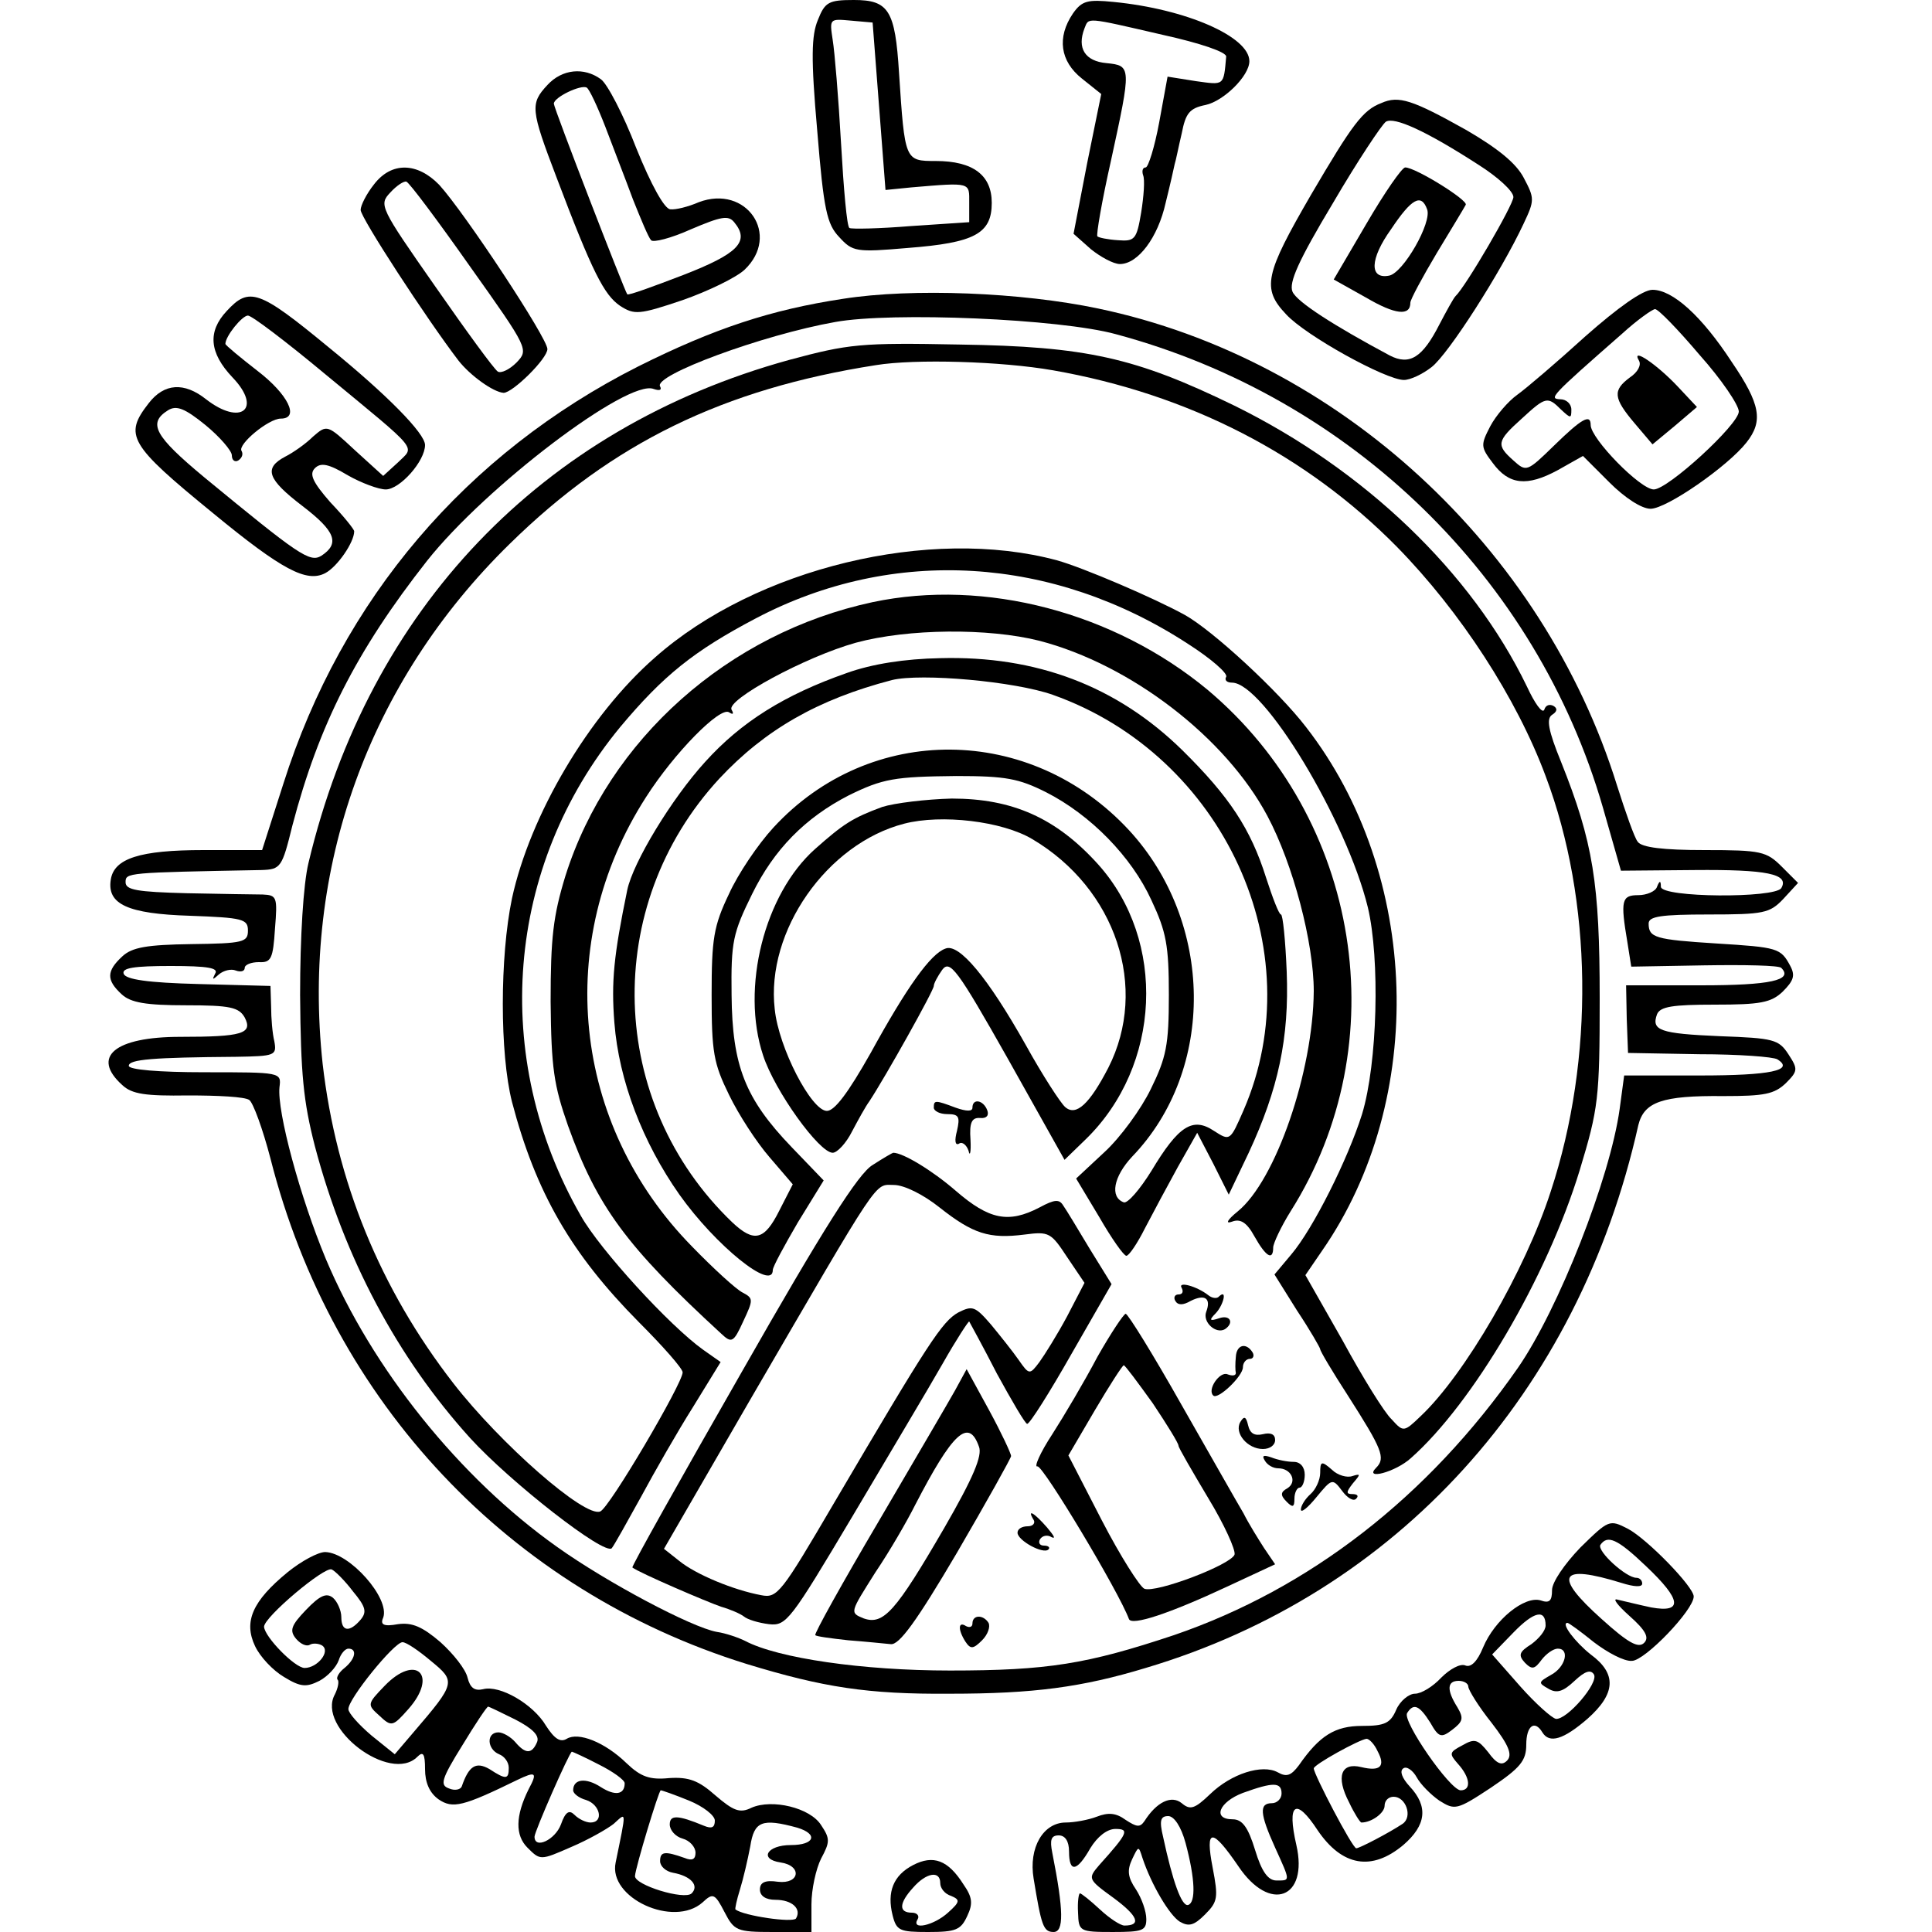
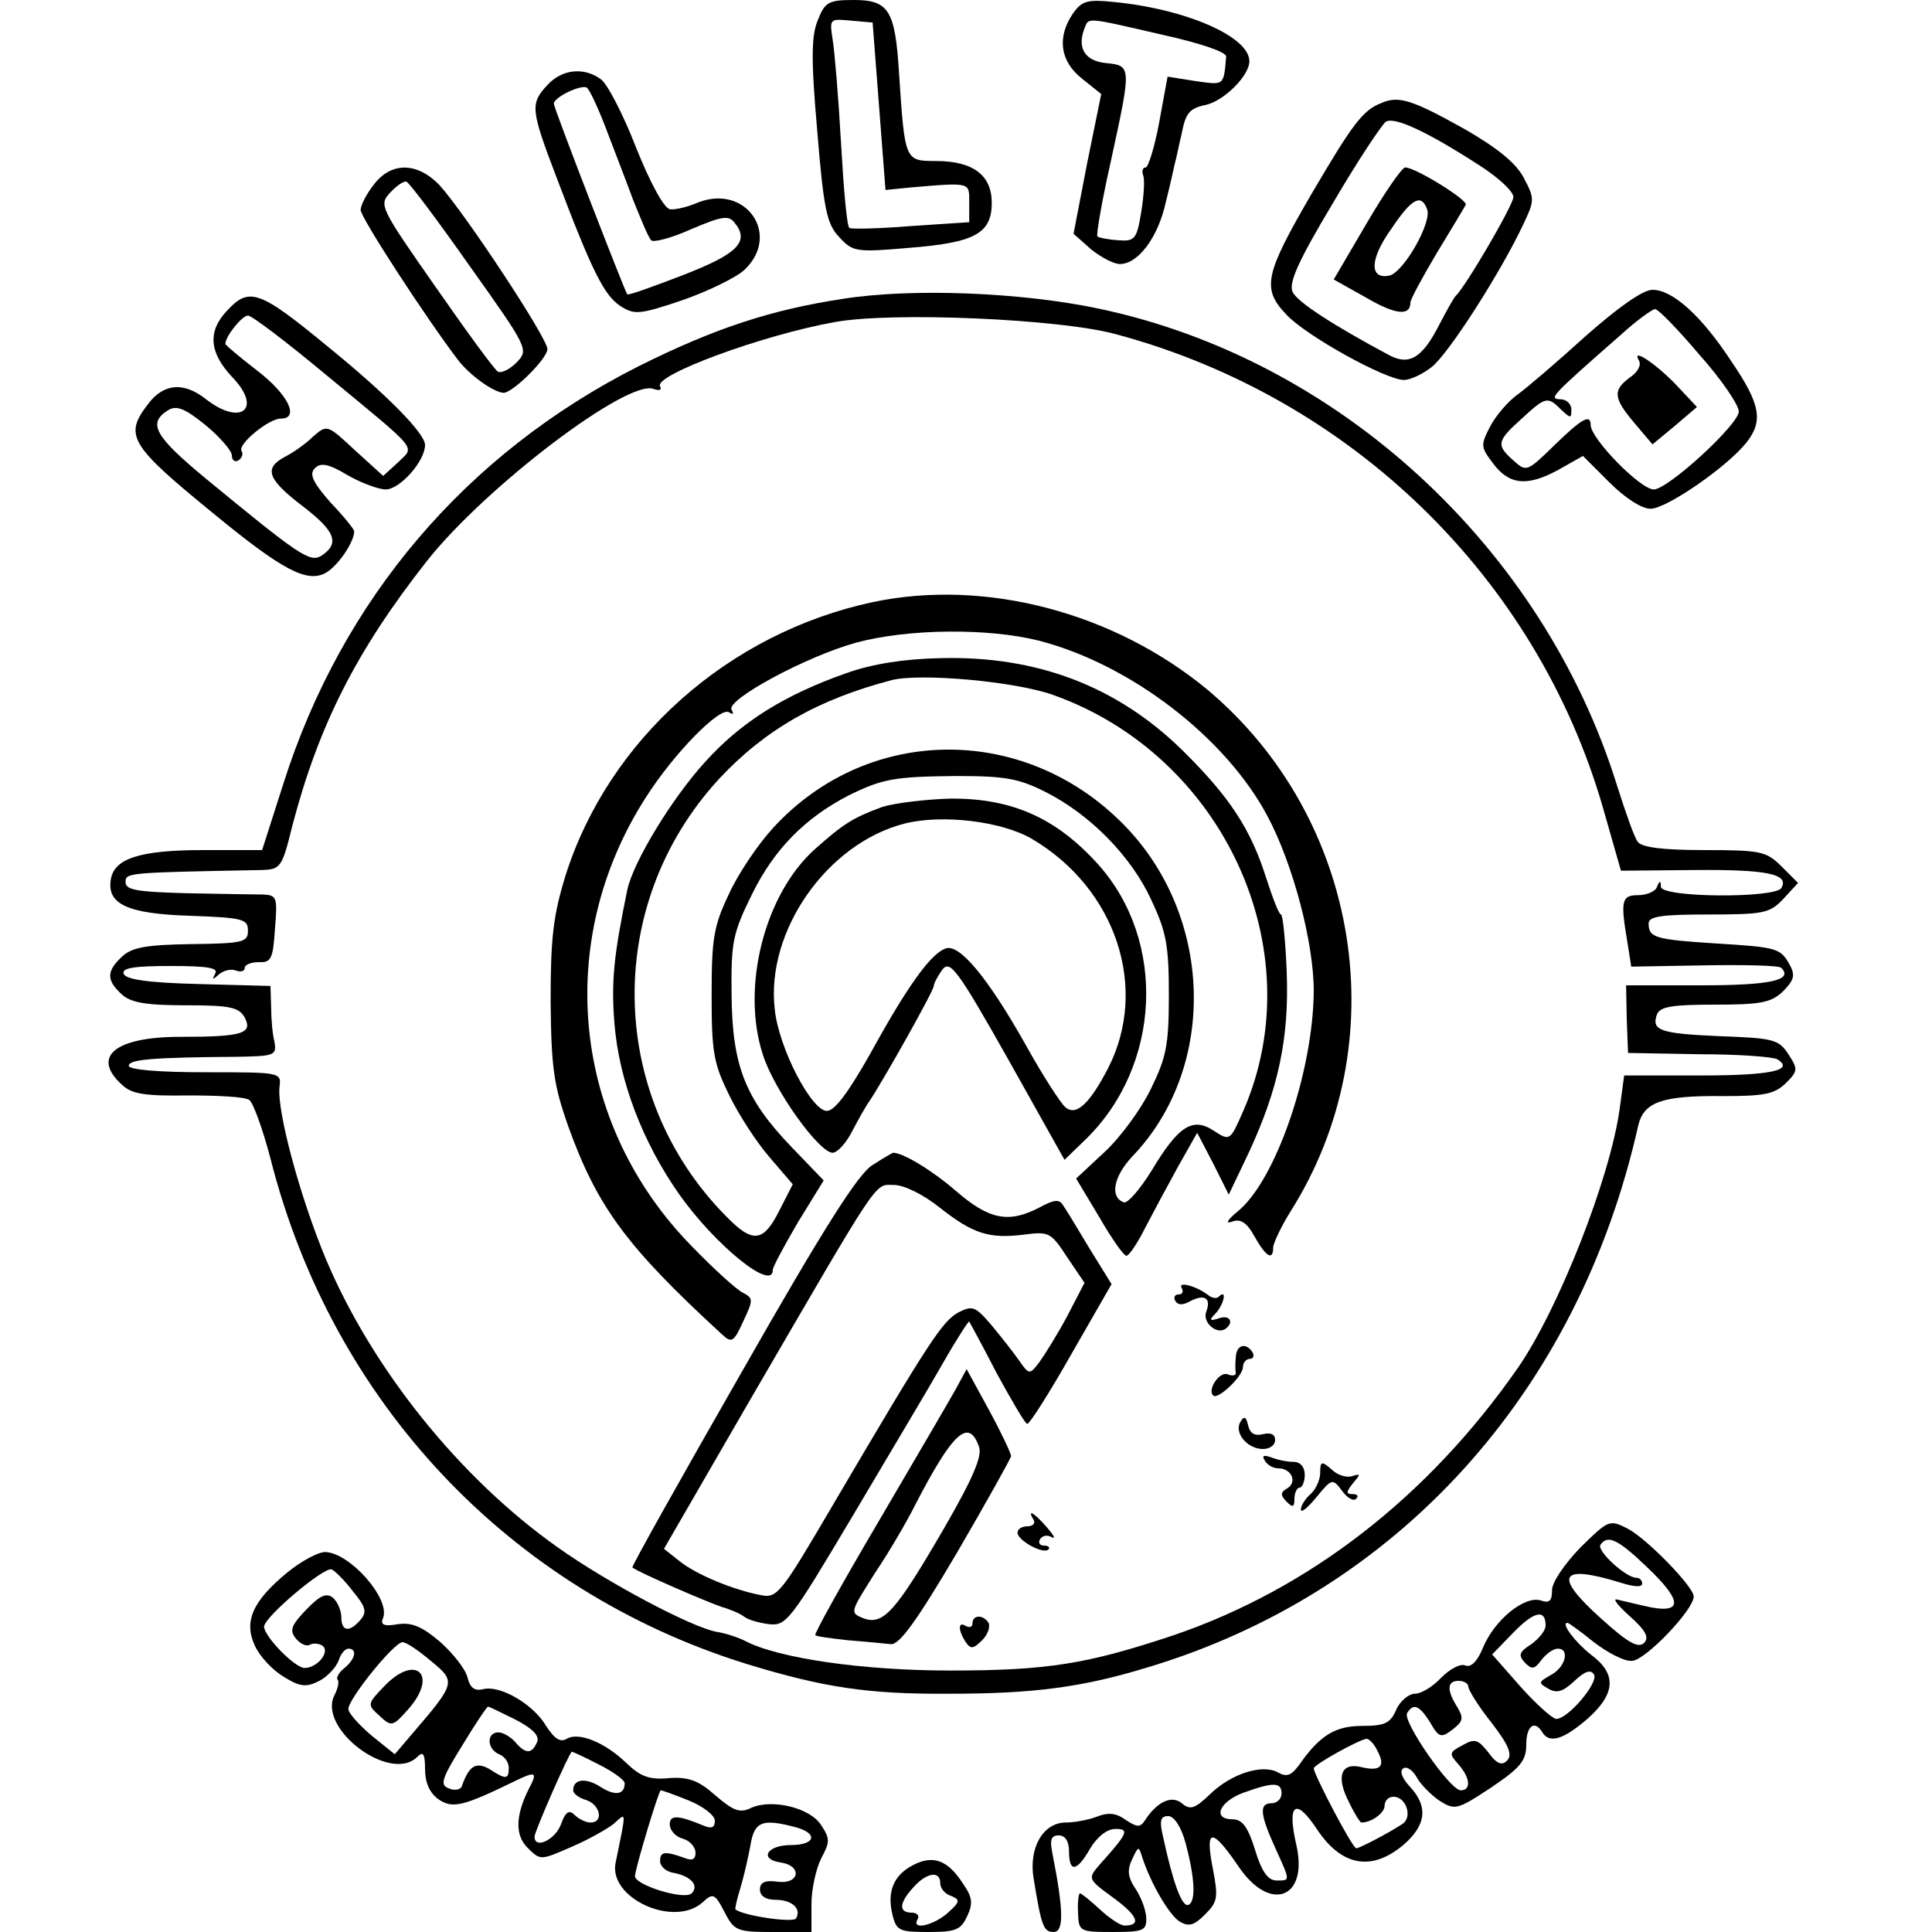
<svg xmlns="http://www.w3.org/2000/svg" version="1.0" width="300pt" height="300pt" viewBox="0 0 300 300" preserveAspectRatio="xMidYMid meet">
  <g transform="translate(0,300) scale(0.1,-0.1)" fill="#000000" stroke="none">
    <path d="M1270 2969 c-10 -24 -11 -59 -1 -172 10 -123 15 -145 34 -165 21 -23 26 -24 107 -17 103 8 130 22 130 70 0 43 -29 65 -87 65 -48 0 -48 0 -57 137 -6 97 -16 113 -70 113 -39 0 -45 -3 -56 -31z m95 -134 l10 -130 40 4 c94 8 90 8 90 -24 l0 -30 -90 -6 c-49 -4 -93 -5 -96 -3 -4 2 -9 61 -13 131 -4 71 -10 143 -13 161 -5 33 -5 33 28 30 l34 -3 10 -130z" />
    <path d="M1666 2979 c-25 -37 -20 -74 14 -101 l30 -24 -22 -108 -21 -109 27 -24 c15 -12 35 -23 45 -23 28 0 59 41 71 95 7 28 13 55 14 60 2 6 6 27 11 48 6 31 12 39 37 44 28 6 68 45 68 68 0 38 -98 81 -211 92 -40 4 -49 2 -63 -18z m139 -33 c59 -13 100 -27 99 -34 -4 -46 -3 -44 -47 -38 l-44 7 -13 -71 c-7 -38 -17 -70 -21 -70 -5 0 -6 -6 -4 -12 3 -7 1 -33 -3 -58 -7 -42 -10 -45 -36 -43 -16 1 -30 4 -32 6 -2 2 7 55 21 117 32 147 32 148 -7 152 -33 3 -46 23 -34 54 7 17 0 18 121 -10z" />
    <path d="M850 2868 c-27 -29 -26 -38 14 -143 56 -148 74 -183 99 -200 22 -14 29 -14 97 9 40 14 83 35 96 47 57 54 3 133 -71 105 -16 -7 -36 -12 -44 -11 -9 0 -30 38 -53 95 -20 52 -45 100 -55 107 -26 19 -60 16 -83 -9z m90 -65 c12 -32 32 -83 43 -113 12 -30 24 -59 28 -63 3 -4 31 3 62 17 47 20 58 22 67 11 25 -30 6 -49 -79 -82 -47 -18 -85 -32 -87 -30 -4 5 -114 289 -114 296 0 10 42 30 51 25 4 -2 17 -30 29 -61z" />
    <path d="M2145 2840 c-29 -11 -45 -33 -109 -142 -72 -124 -77 -146 -39 -186 30 -33 155 -102 183 -102 10 0 29 9 43 20 26 20 108 148 143 223 17 36 17 39 0 71 -12 23 -41 46 -89 74 -84 47 -105 54 -132 42z m151 -96 c30 -19 54 -41 54 -50 0 -12 -74 -139 -90 -154 -3 -3 -14 -23 -25 -44 -26 -51 -46 -64 -77 -48 -86 46 -144 83 -151 99 -6 14 9 48 63 138 38 65 76 122 82 126 13 8 62 -14 144 -67z" />
    <path d="M2122 2653 l-51 -87 50 -28 c46 -27 69 -29 69 -8 0 5 19 40 41 77 23 38 43 71 45 75 4 7 -78 58 -94 58 -5 0 -32 -39 -60 -87z m94 22 c8 -20 -37 -99 -59 -103 -31 -6 -30 26 3 72 32 48 47 56 56 31z" />
    <path d="M581 2714 c-12 -15 -21 -33 -21 -40 0 -12 103 -170 152 -234 18 -23 54 -49 70 -50 14 0 68 53 68 68 0 17 -128 211 -168 255 -34 35 -74 36 -101 1z m149 -128 c91 -128 91 -129 72 -149 -11 -11 -24 -17 -29 -14 -6 4 -49 63 -97 132 -86 123 -88 127 -70 146 10 11 21 18 25 17 5 -2 49 -61 99 -132z" />
    <path d="M1309 2536 c-112 -17 -200 -46 -318 -105 -267 -135 -460 -361 -551 -648 l-33 -103 -91 0 c-99 0 -139 -13 -144 -46 -6 -38 26 -53 123 -56 82 -3 90 -5 90 -23 0 -18 -7 -20 -88 -21 -69 -1 -92 -5 -107 -19 -25 -23 -25 -37 -1 -59 14 -13 38 -17 100 -17 68 0 82 -3 91 -19 13 -25 -4 -30 -100 -30 -102 0 -139 -31 -90 -75 15 -14 36 -17 102 -16 46 0 88 -2 95 -7 6 -4 21 -45 33 -91 96 -379 372 -671 740 -785 118 -36 187 -47 315 -46 130 0 205 10 304 40 390 116 672 427 765 843 9 36 37 46 132 45 64 0 79 3 97 20 19 19 19 22 4 45 -15 23 -23 25 -106 28 -94 4 -107 9 -98 34 5 12 24 15 90 15 70 0 87 3 105 20 17 17 20 25 12 40 -15 28 -19 29 -115 35 -95 6 -105 9 -105 31 0 11 19 14 93 14 86 0 95 2 116 24 l23 25 -25 25 c-24 24 -32 26 -120 26 -64 0 -98 4 -104 13 -5 6 -19 46 -32 87 -115 370 -433 663 -806 741 -119 25 -288 32 -396 15z m424 -55 c365 -98 653 -378 756 -735 l28 -98 114 1 c112 1 148 -6 135 -28 -10 -16 -186 -15 -187 2 0 10 -2 10 -6 0 -2 -7 -16 -13 -29 -13 -26 0 -28 -8 -17 -73 l6 -38 113 2 c63 1 117 0 120 -4 19 -19 -17 -27 -124 -27 l-117 0 1 -52 2 -53 111 -2 c60 0 115 -4 121 -8 27 -17 -11 -25 -120 -25 l-118 0 -7 -52 c-15 -108 -95 -311 -158 -402 -140 -201 -324 -343 -534 -415 -135 -45 -196 -55 -348 -55 -135 0 -267 19 -318 46 -10 5 -30 12 -44 14 -39 7 -171 77 -248 132 -151 107 -287 276 -359 447 -40 96 -76 229 -72 267 3 23 2 23 -116 23 -72 0 -118 4 -118 10 0 10 37 13 167 14 60 1 63 2 59 24 -3 12 -5 36 -5 54 l-1 32 -112 3 c-78 2 -113 7 -116 16 -3 9 16 12 73 12 58 0 75 -3 69 -12 -5 -10 -4 -10 6 -1 7 6 19 9 26 6 8 -3 14 -1 14 4 0 5 10 9 22 9 19 -1 22 5 25 52 4 49 3 52 -19 53 -13 0 -66 1 -118 2 -77 2 -95 5 -95 17 0 15 1 15 211 19 30 1 32 4 48 69 41 156 99 271 209 411 91 115 312 283 352 267 9 -3 13 -2 10 4 -11 17 159 80 272 100 88 16 349 5 436 -19z" />
-     <path d="M1225 2441 c-384 -106 -652 -386 -746 -781 -8 -33 -13 -115 -13 -205 1 -123 5 -165 23 -235 46 -174 128 -328 241 -453 63 -69 209 -183 220 -171 4 5 24 41 45 79 21 39 57 102 81 140 l43 70 -27 19 c-52 37 -160 155 -190 208 -141 246 -117 543 61 759 67 80 114 118 211 169 213 112 461 97 671 -40 36 -23 62 -46 59 -51 -3 -5 1 -9 9 -9 49 0 178 -214 211 -349 19 -80 15 -242 -9 -321 -22 -70 -76 -178 -110 -218 l-26 -31 35 -56 c20 -30 36 -58 36 -60 0 -3 19 -35 43 -72 53 -83 59 -97 44 -112 -20 -20 30 -7 54 15 96 85 211 280 262 447 29 96 31 111 31 267 0 178 -10 242 -60 367 -20 49 -23 67 -14 73 8 5 9 10 2 14 -6 3 -12 1 -14 -6 -3 -7 -15 10 -27 36 -86 178 -253 337 -454 436 -154 75 -230 92 -427 95 -154 3 -172 1 -265 -24z m410 -16 c211 -37 393 -131 534 -274 99 -101 186 -235 231 -356 73 -193 76 -439 8 -645 -40 -124 -134 -285 -202 -349 -26 -25 -27 -25 -45 -5 -11 10 -45 65 -76 122 l-58 102 26 38 c163 235 153 584 -25 813 -43 56 -145 150 -188 174 -47 26 -159 74 -199 85 -197 53 -467 -12 -624 -151 -103 -90 -194 -245 -222 -374 -19 -91 -19 -241 0 -316 37 -141 92 -236 197 -342 37 -37 68 -72 68 -78 0 -17 -114 -211 -128 -216 -24 -10 -155 105 -228 199 -114 147 -182 314 -203 496 -33 303 71 593 291 808 159 156 331 240 568 277 61 10 195 6 275 -8z" />
    <path d="M1355 2065 c-224 -48 -410 -213 -477 -425 -19 -62 -23 -96 -23 -195 1 -104 5 -130 27 -193 45 -125 90 -187 238 -323 16 -15 19 -14 34 19 16 34 16 36 -1 45 -10 5 -45 37 -78 71 -187 190 -216 474 -72 698 44 69 115 141 129 132 6 -4 8 -3 4 4 -9 15 114 82 193 104 81 22 206 23 285 3 142 -37 289 -150 354 -272 40 -75 72 -197 72 -272 -1 -125 -59 -294 -118 -342 -16 -13 -20 -20 -9 -16 13 5 23 -1 35 -23 18 -32 29 -38 29 -17 0 6 12 32 27 56 165 261 109 610 -129 810 -145 120 -345 173 -520 136z" />
    <path d="M1315 1955 c-97 -34 -164 -76 -220 -138 -52 -57 -112 -156 -121 -199 -21 -102 -25 -142 -20 -206 7 -90 44 -186 101 -267 56 -79 145 -151 145 -117 0 5 18 38 39 74 l40 65 -50 52 c-72 75 -92 126 -93 236 -1 83 2 96 32 157 34 69 82 118 150 153 53 26 71 29 167 30 77 0 97 -4 139 -25 69 -35 133 -100 164 -168 23 -49 27 -70 27 -147 0 -78 -4 -97 -28 -146 -15 -31 -47 -75 -72 -98 l-44 -41 36 -60 c19 -33 38 -60 42 -60 4 0 17 19 29 43 12 23 35 66 51 95 l30 53 25 -48 24 -48 31 65 c46 99 63 178 59 281 -2 49 -6 89 -9 89 -3 0 -13 26 -23 57 -24 76 -57 126 -130 198 -102 100 -227 147 -376 143 -55 -1 -106 -9 -145 -23z m320 -34 c265 -94 404 -396 296 -645 -21 -48 -21 -48 -46 -32 -33 22 -55 8 -97 -62 -18 -29 -37 -51 -43 -49 -22 8 -16 40 13 71 130 135 127 364 -5 507 -153 165 -402 167 -552 4 -24 -26 -55 -72 -69 -103 -24 -50 -27 -70 -27 -157 0 -89 3 -106 27 -155 15 -31 43 -74 63 -97 l36 -42 -21 -41 c-23 -46 -39 -50 -73 -18 -194 186 -203 491 -20 689 71 76 153 123 268 153 45 11 191 -2 250 -23z" />
    <path d="M1370 1747 c-46 -17 -60 -26 -104 -65 -79 -70 -116 -216 -81 -321 18 -55 87 -151 108 -151 7 0 21 15 30 33 9 17 21 39 27 47 25 38 100 172 100 179 0 4 6 15 13 25 12 16 23 2 102 -138 l88 -157 33 32 c117 114 126 308 19 427 -65 72 -133 102 -227 102 -40 -1 -89 -7 -108 -13z m233 -50 c130 -77 181 -231 118 -355 -29 -56 -50 -76 -67 -61 -7 6 -35 49 -61 96 -59 105 -104 159 -125 150 -23 -8 -60 -60 -116 -162 -35 -62 -56 -90 -68 -90 -24 0 -75 98 -81 158 -14 121 81 257 201 288 58 15 152 4 199 -24z" />
-     <path d="M1450 1280 c0 -5 9 -10 21 -10 18 0 20 -4 15 -26 -4 -15 -3 -23 3 -20 5 4 12 -2 15 -11 2 -10 4 -2 3 17 -2 27 2 35 15 34 10 -1 14 4 11 12 -6 16 -23 19 -23 4 0 -6 -9 -6 -26 0 -32 12 -34 12 -34 0z" />
+     <path d="M1450 1280 z" />
    <path d="M1355 1191 c-22 -13 -76 -98 -203 -321 -95 -166 -172 -303 -170 -304 10 -8 117 -54 138 -61 14 -4 30 -11 35 -15 6 -5 23 -10 39 -12 27 -3 33 5 130 168 55 93 119 200 140 237 21 37 40 66 41 65 1 -2 21 -38 43 -81 23 -42 44 -78 47 -78 4 0 35 49 69 109 l62 108 -34 55 c-18 30 -36 60 -41 67 -6 10 -13 10 -37 -3 -48 -25 -78 -19 -130 26 -37 32 -82 59 -97 59 -1 0 -15 -8 -32 -19z m104 -66 c52 -41 77 -49 132 -42 38 5 41 3 66 -35 l27 -40 -27 -52 c-15 -28 -35 -60 -43 -71 -15 -20 -16 -20 -32 3 -9 13 -29 38 -43 55 -25 29 -29 30 -51 19 -25 -14 -46 -46 -193 -296 -82 -140 -88 -148 -113 -143 -43 8 -101 32 -127 53 l-24 19 133 230 c206 354 193 335 224 335 16 0 46 -15 71 -35z" />
    <path d="M1835 1000 c3 -6 1 -10 -5 -10 -6 0 -8 -5 -5 -10 4 -7 12 -7 24 0 22 11 32 4 24 -17 -6 -16 15 -35 29 -27 15 10 8 23 -9 17 -15 -5 -16 -3 -5 8 12 13 18 38 5 26 -3 -4 -11 -3 -17 2 -18 14 -48 22 -41 11z" />
-     <path d="M1704 893 c-20 -38 -52 -92 -70 -120 -19 -29 -29 -52 -23 -50 9 1 126 -194 142 -237 4 -11 62 8 154 51 l73 34 -17 25 c-9 14 -24 38 -32 54 -9 15 -52 91 -96 168 -44 78 -83 141 -87 142 -3 0 -23 -30 -44 -67z m86 -72 c22 -33 40 -62 40 -66 0 -3 21 -39 46 -81 25 -41 43 -81 41 -88 -6 -16 -122 -60 -140 -53 -7 3 -37 50 -66 106 l-52 101 41 70 c23 39 43 70 45 70 2 0 22 -27 45 -59z" />
    <path d="M1919 893 c-1 -10 -1 -21 0 -25 0 -4 -5 -5 -13 -2 -12 5 -32 -24 -22 -33 7 -7 46 30 46 44 0 7 5 13 11 13 5 0 7 5 4 10 -10 16 -25 12 -26 -7z" />
    <path d="M1483 841 c-10 -18 -64 -110 -119 -204 -56 -95 -100 -174 -98 -176 1 -2 24 -5 51 -8 26 -2 56 -5 66 -6 13 -2 40 35 103 142 46 79 84 147 84 150 0 4 -15 36 -34 71 l-35 64 -18 -33z m37 -87 c6 -14 -9 -49 -54 -127 -75 -129 -94 -151 -125 -140 -22 9 -21 9 18 71 23 34 50 81 62 105 58 112 83 136 99 91z" />
    <path d="M1926 792 c-10 -17 11 -42 35 -42 11 0 19 6 19 14 0 9 -7 12 -19 9 -13 -3 -20 1 -23 14 -3 13 -6 15 -12 5z" />
    <path d="M1964 732 c4 -7 13 -12 21 -12 20 0 30 -21 14 -31 -11 -6 -11 -11 -1 -21 9 -9 12 -9 12 5 0 9 4 17 8 17 4 0 8 9 8 20 0 12 -7 20 -17 20 -10 0 -25 3 -35 7 -12 4 -15 3 -10 -5z" />
    <path d="M2050 713 c0 -11 -7 -26 -15 -33 -8 -7 -15 -18 -15 -24 0 -6 11 3 24 19 24 29 25 30 40 10 8 -11 18 -17 22 -12 4 4 2 7 -6 7 -10 0 -10 3 1 17 12 14 12 15 -1 11 -8 -3 -23 1 -32 10 -16 14 -18 13 -18 -5z" />
    <path d="M1605 640 c3 -5 -1 -10 -9 -10 -9 0 -16 -4 -16 -10 0 -12 40 -34 48 -26 3 3 0 6 -7 6 -7 0 -9 5 -6 10 4 6 12 7 18 3 7 -3 3 3 -7 15 -20 23 -32 30 -21 12z" />
    <path d="M1510 479 c0 -5 -4 -7 -10 -4 -12 8 -13 -5 -1 -24 8 -12 12 -12 26 2 9 9 13 21 10 27 -8 13 -25 13 -25 -1z" />
    <path d="M2462 2478 c-44 -40 -92 -81 -106 -91 -14 -10 -33 -32 -42 -49 -15 -29 -15 -32 4 -57 25 -34 53 -37 101 -11 l39 22 41 -41 c24 -24 50 -41 64 -41 25 0 120 66 149 103 26 33 22 59 -23 125 -47 72 -92 112 -123 112 -15 0 -53 -27 -104 -72z m177 -29 c34 -38 61 -78 61 -88 0 -20 -110 -121 -132 -121 -21 0 -98 79 -98 100 0 18 -14 10 -57 -32 -42 -41 -43 -41 -63 -23 -27 24 -26 30 13 65 37 34 40 35 61 14 15 -14 16 -14 16 0 0 9 -8 16 -17 16 -18 1 -17 3 96 102 23 21 47 38 51 38 5 0 36 -32 69 -71z" />
    <path d="M2545 2440 c4 -7 -2 -18 -14 -26 -27 -20 -26 -32 7 -71 l28 -33 35 29 34 29 -30 32 c-32 34 -73 62 -60 40z" />
    <path d="M352 2517 c-30 -32 -27 -65 9 -103 47 -49 13 -76 -41 -34 -34 27 -65 25 -89 -6 -39 -50 -31 -64 100 -171 107 -88 145 -108 174 -93 19 10 45 48 45 65 0 3 -16 23 -37 45 -28 32 -33 44 -24 53 9 9 21 7 51 -11 21 -12 48 -22 59 -22 22 0 61 44 61 69 0 18 -59 78 -150 152 -108 89 -123 94 -158 56z m153 -98 c149 -123 139 -111 113 -137 l-23 -21 -44 40 c-43 40 -43 40 -65 21 -11 -11 -31 -25 -43 -31 -34 -18 -28 -35 27 -77 51 -39 58 -58 29 -77 -18 -11 -35 1 -182 122 -77 64 -88 84 -56 104 13 8 26 3 58 -23 22 -18 41 -40 41 -47 0 -8 5 -11 10 -8 6 4 8 10 5 15 -6 10 42 50 61 50 30 0 11 38 -36 74 -27 21 -50 40 -50 42 0 12 26 44 35 44 6 0 60 -41 120 -91z" />
    <path d="M2454 597 c-25 -26 -44 -54 -44 -66 0 -17 -4 -21 -18 -16 -25 7 -71 -30 -89 -73 -9 -22 -19 -32 -28 -28 -8 3 -24 -6 -37 -19 -13 -14 -31 -25 -41 -25 -9 0 -23 -11 -29 -25 -9 -21 -18 -25 -53 -25 -42 0 -66 -15 -98 -61 -12 -16 -19 -19 -33 -11 -24 13 -72 -2 -105 -34 -24 -23 -31 -25 -44 -14 -16 13 -39 2 -58 -28 -7 -10 -12 -9 -29 2 -15 11 -27 12 -45 5 -13 -5 -35 -9 -48 -9 -35 0 -58 -39 -50 -87 12 -73 15 -83 31 -83 16 0 16 32 -2 123 -4 20 -2 27 10 27 10 0 16 -9 16 -25 0 -33 12 -32 33 5 11 18 26 30 39 30 22 0 20 -6 -25 -56 -18 -21 -18 -22 22 -51 38 -28 44 -43 17 -43 -6 0 -23 11 -38 25 -15 14 -29 25 -31 25 -2 0 -4 -13 -3 -30 1 -29 2 -30 54 -30 46 0 52 2 52 20 0 12 -7 32 -16 46 -13 19 -14 30 -6 47 10 21 10 21 16 2 14 -42 42 -89 58 -99 14 -8 22 -6 39 11 20 20 21 26 12 73 -12 62 -1 62 40 2 49 -73 109 -50 90 33 -15 65 -1 75 33 23 38 -56 84 -64 133 -23 36 31 39 60 10 91 -12 13 -16 24 -10 28 5 4 15 -3 21 -14 6 -11 22 -27 35 -36 24 -15 27 -15 80 20 46 31 55 42 55 67 0 29 13 39 25 19 11 -18 33 -11 70 21 44 39 46 70 5 100 -24 19 -47 49 -36 49 2 0 20 -13 41 -30 21 -16 47 -30 59 -29 20 0 96 79 96 100 0 15 -72 89 -102 105 -29 15 -30 14 -74 -29z m102 -29 c55 -52 58 -73 8 -64 -19 4 -43 10 -52 12 -9 3 -1 -8 18 -25 26 -23 31 -34 23 -42 -9 -9 -25 0 -66 37 -76 68 -66 86 31 56 19 -6 32 -7 32 -1 0 5 -4 9 -9 9 -16 0 -61 41 -56 51 11 16 26 10 71 -33z m-156 -92 c0 -8 -10 -20 -22 -29 -19 -12 -21 -17 -10 -29 11 -11 15 -10 26 5 7 9 18 17 25 17 19 0 12 -29 -11 -41 -19 -11 -20 -12 -4 -21 13 -8 23 -5 41 12 16 15 25 18 30 10 8 -13 -42 -71 -59 -69 -6 1 -31 23 -55 50 l-44 50 33 34 c32 33 50 37 50 11z m-120 -95 c0 -5 16 -31 36 -56 27 -35 33 -50 24 -59 -8 -8 -16 -5 -29 13 -16 20 -21 22 -40 11 -21 -11 -21 -13 -7 -29 19 -21 21 -41 4 -41 -17 1 -91 108 -83 120 10 16 19 12 36 -15 13 -23 17 -24 34 -11 17 13 18 18 8 35 -17 27 -16 41 2 41 8 0 15 -4 15 -9z m-141 -100 c13 -24 4 -32 -25 -25 -32 8 -40 -15 -19 -55 8 -17 17 -31 19 -31 16 0 36 15 36 26 0 8 6 14 14 14 19 0 30 -31 14 -42 -21 -14 -67 -38 -72 -38 -6 0 -66 115 -66 124 0 6 71 45 82 46 4 0 12 -8 17 -19z m-149 -66 c0 -8 -7 -15 -15 -15 -20 0 -19 -16 5 -69 24 -53 24 -51 2 -51 -13 0 -23 14 -33 47 -11 36 -20 48 -35 48 -32 0 -21 27 16 41 47 17 60 17 60 -1z m-149 -77 c15 -56 16 -92 4 -96 -10 -3 -24 36 -39 106 -6 25 -4 32 8 32 9 0 20 -16 27 -42z" />
    <path d="M447 559 c-55 -45 -69 -77 -51 -115 8 -17 28 -38 45 -48 26 -16 35 -16 55 -6 13 7 26 21 30 32 3 10 10 18 15 18 14 0 11 -16 -6 -30 -9 -7 -13 -15 -11 -18 3 -2 1 -13 -4 -23 -29 -52 86 -139 128 -97 9 9 12 5 12 -19 0 -21 7 -37 21 -47 22 -15 38 -11 122 30 29 14 32 12 18 -14 -21 -42 -21 -72 -2 -91 20 -20 20 -20 68 1 26 11 56 28 66 36 20 18 20 23 3 -60 -12 -55 90 -102 135 -62 16 15 19 14 34 -15 15 -29 19 -31 75 -31 l60 0 0 43 c0 23 7 55 15 71 14 26 14 31 0 52 -17 27 -76 41 -108 27 -18 -9 -28 -5 -56 19 -26 23 -41 29 -72 27 -30 -3 -44 2 -66 23 -34 33 -75 49 -93 38 -10 -6 -19 0 -32 20 -20 34 -72 64 -98 57 -13 -3 -20 2 -24 18 -3 13 -22 37 -42 55 -28 24 -44 31 -66 28 -22 -4 -28 -1 -23 10 11 30 -52 101 -90 102 -11 0 -37 -14 -58 -31z m101 -30 c20 -24 22 -32 12 -44 -17 -20 -30 -19 -30 4 0 10 -6 24 -13 30 -10 8 -20 4 -42 -19 -23 -24 -26 -32 -15 -45 7 -8 16 -12 21 -9 5 3 14 2 19 -1 14 -9 -7 -35 -27 -35 -15 0 -62 48 -63 64 0 15 94 94 105 89 5 -2 21 -18 33 -34z m121 -108 c39 -32 39 -34 -27 -111 l-29 -34 -36 29 c-20 17 -36 35 -36 41 -1 15 71 104 84 104 6 0 25 -13 44 -29z m131 -91 c27 -14 38 -25 34 -35 -8 -19 -18 -19 -34 0 -7 8 -19 15 -26 15 -19 0 -18 -26 1 -34 8 -3 15 -12 15 -21 0 -18 -4 -19 -30 -2 -21 12 -32 5 -43 -27 -2 -5 -11 -7 -20 -3 -14 5 -12 14 21 67 20 33 38 60 40 60 1 0 20 -9 42 -20z m130 -70 c22 -11 40 -24 40 -29 0 -18 -15 -20 -37 -6 -23 15 -43 13 -43 -5 0 -5 9 -12 20 -15 22 -7 28 -35 7 -35 -7 0 -18 5 -25 12 -8 8 -14 5 -21 -15 -9 -24 -41 -39 -41 -19 0 8 54 131 58 132 1 0 21 -9 42 -20z m140 -56 c22 -9 40 -23 40 -31 0 -11 -5 -13 -17 -8 -41 17 -53 17 -53 2 0 -9 9 -19 20 -22 11 -3 20 -13 20 -22 0 -10 -5 -13 -17 -8 -31 11 -38 10 -38 -5 0 -8 9 -16 20 -18 28 -5 41 -20 29 -32 -11 -11 -89 13 -88 27 1 14 37 133 40 133 2 0 22 -7 44 -16z m168 -42 c33 -10 27 -27 -10 -27 -37 0 -50 -22 -16 -27 34 -5 30 -34 -4 -30 -20 3 -28 -1 -28 -12 0 -10 9 -16 24 -16 26 0 41 -14 32 -29 -5 -7 -81 4 -94 14 -1 1 2 15 7 31 5 16 12 46 16 67 6 39 18 44 73 29z" />
    <path d="M597 382 c-27 -28 -27 -29 -8 -46 19 -18 21 -17 45 10 47 53 12 87 -37 36z" />
    <path d="M1418 104 c-31 -16 -41 -42 -32 -78 6 -24 11 -26 55 -26 43 0 51 3 61 25 9 19 8 29 -6 49 -24 38 -47 46 -78 30z m42 -28 c0 -8 7 -17 17 -20 14 -6 14 -9 -5 -26 -22 -20 -58 -28 -47 -10 3 5 -1 10 -9 10 -21 0 -20 15 2 39 20 23 42 27 42 7z" />
  </g>
</svg>